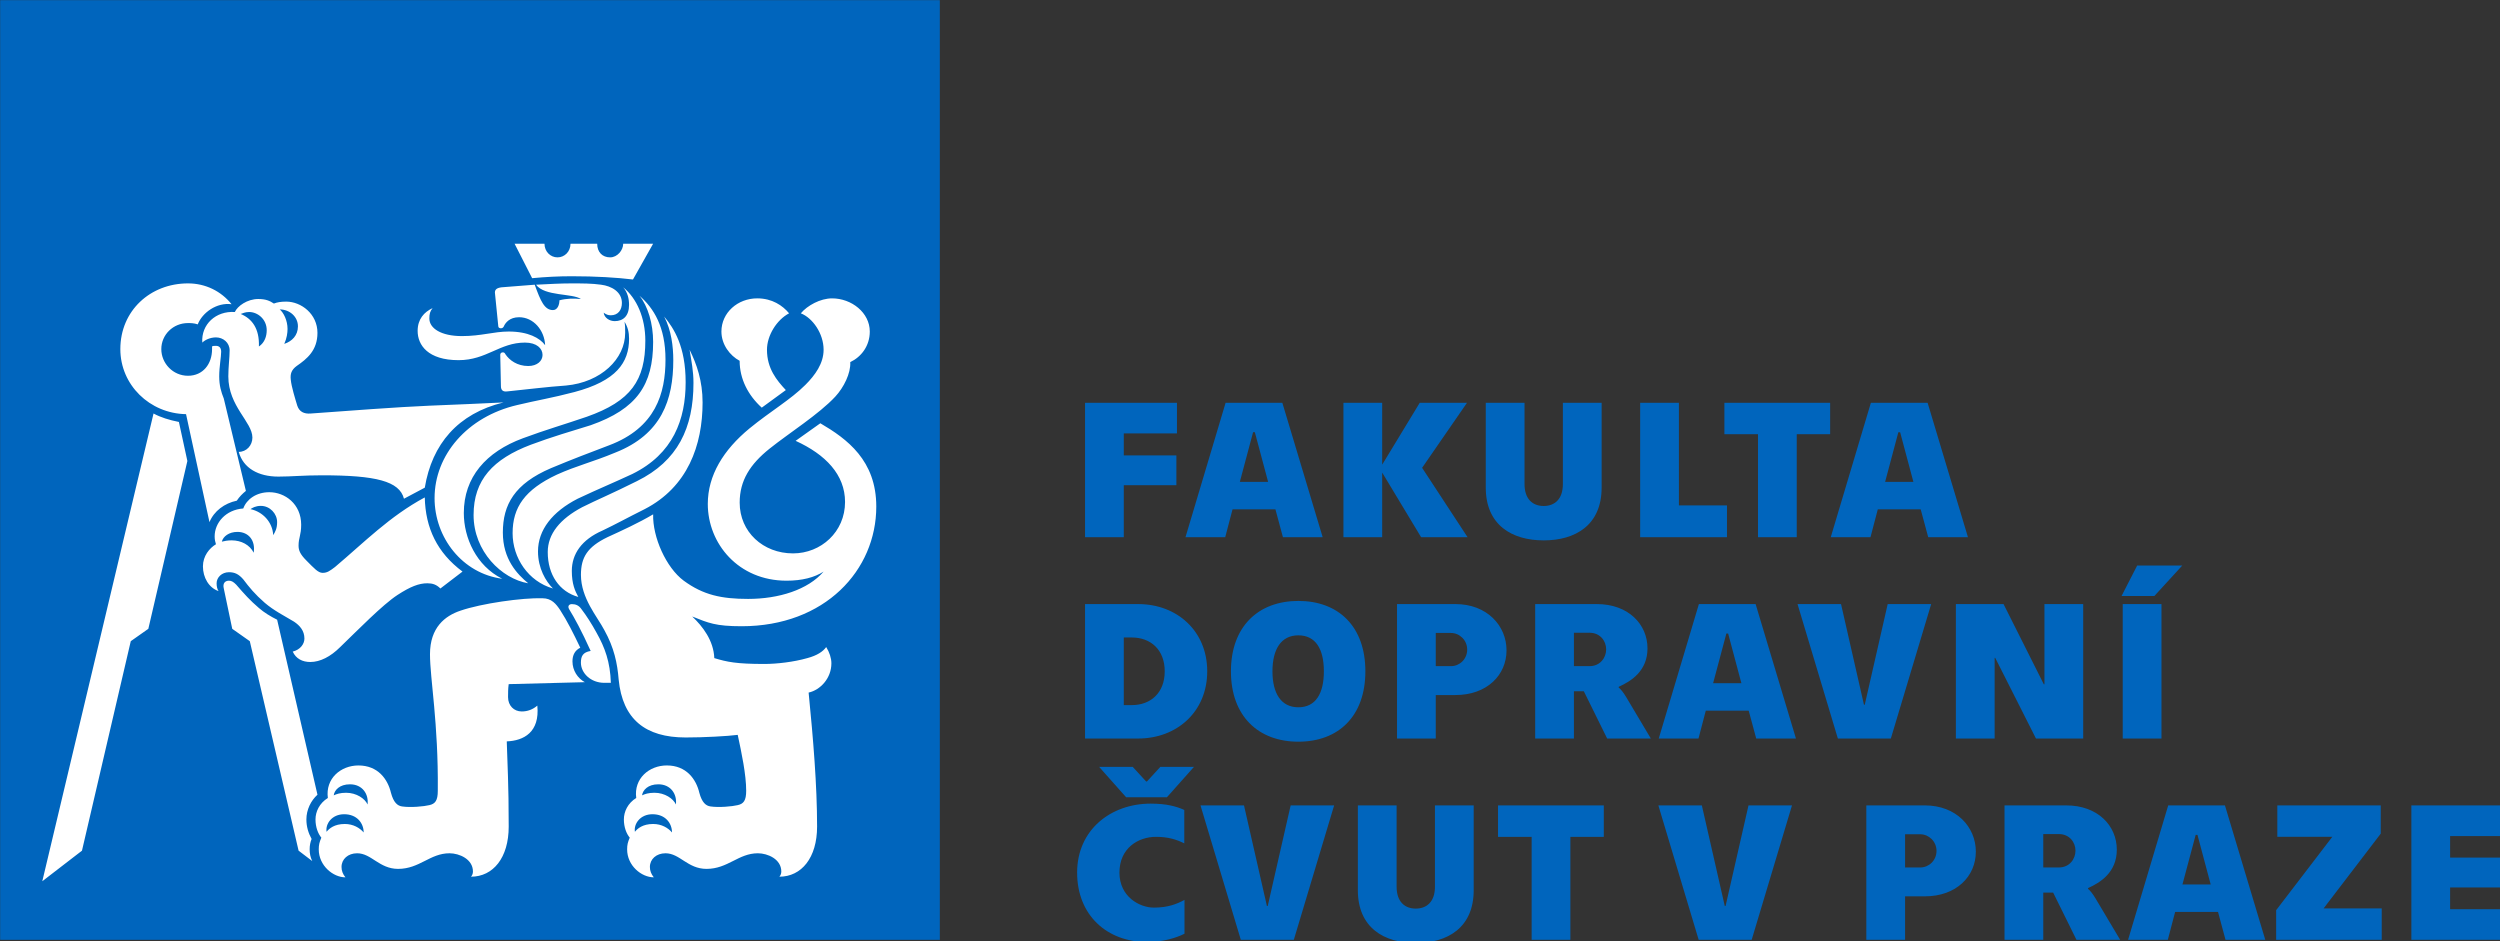
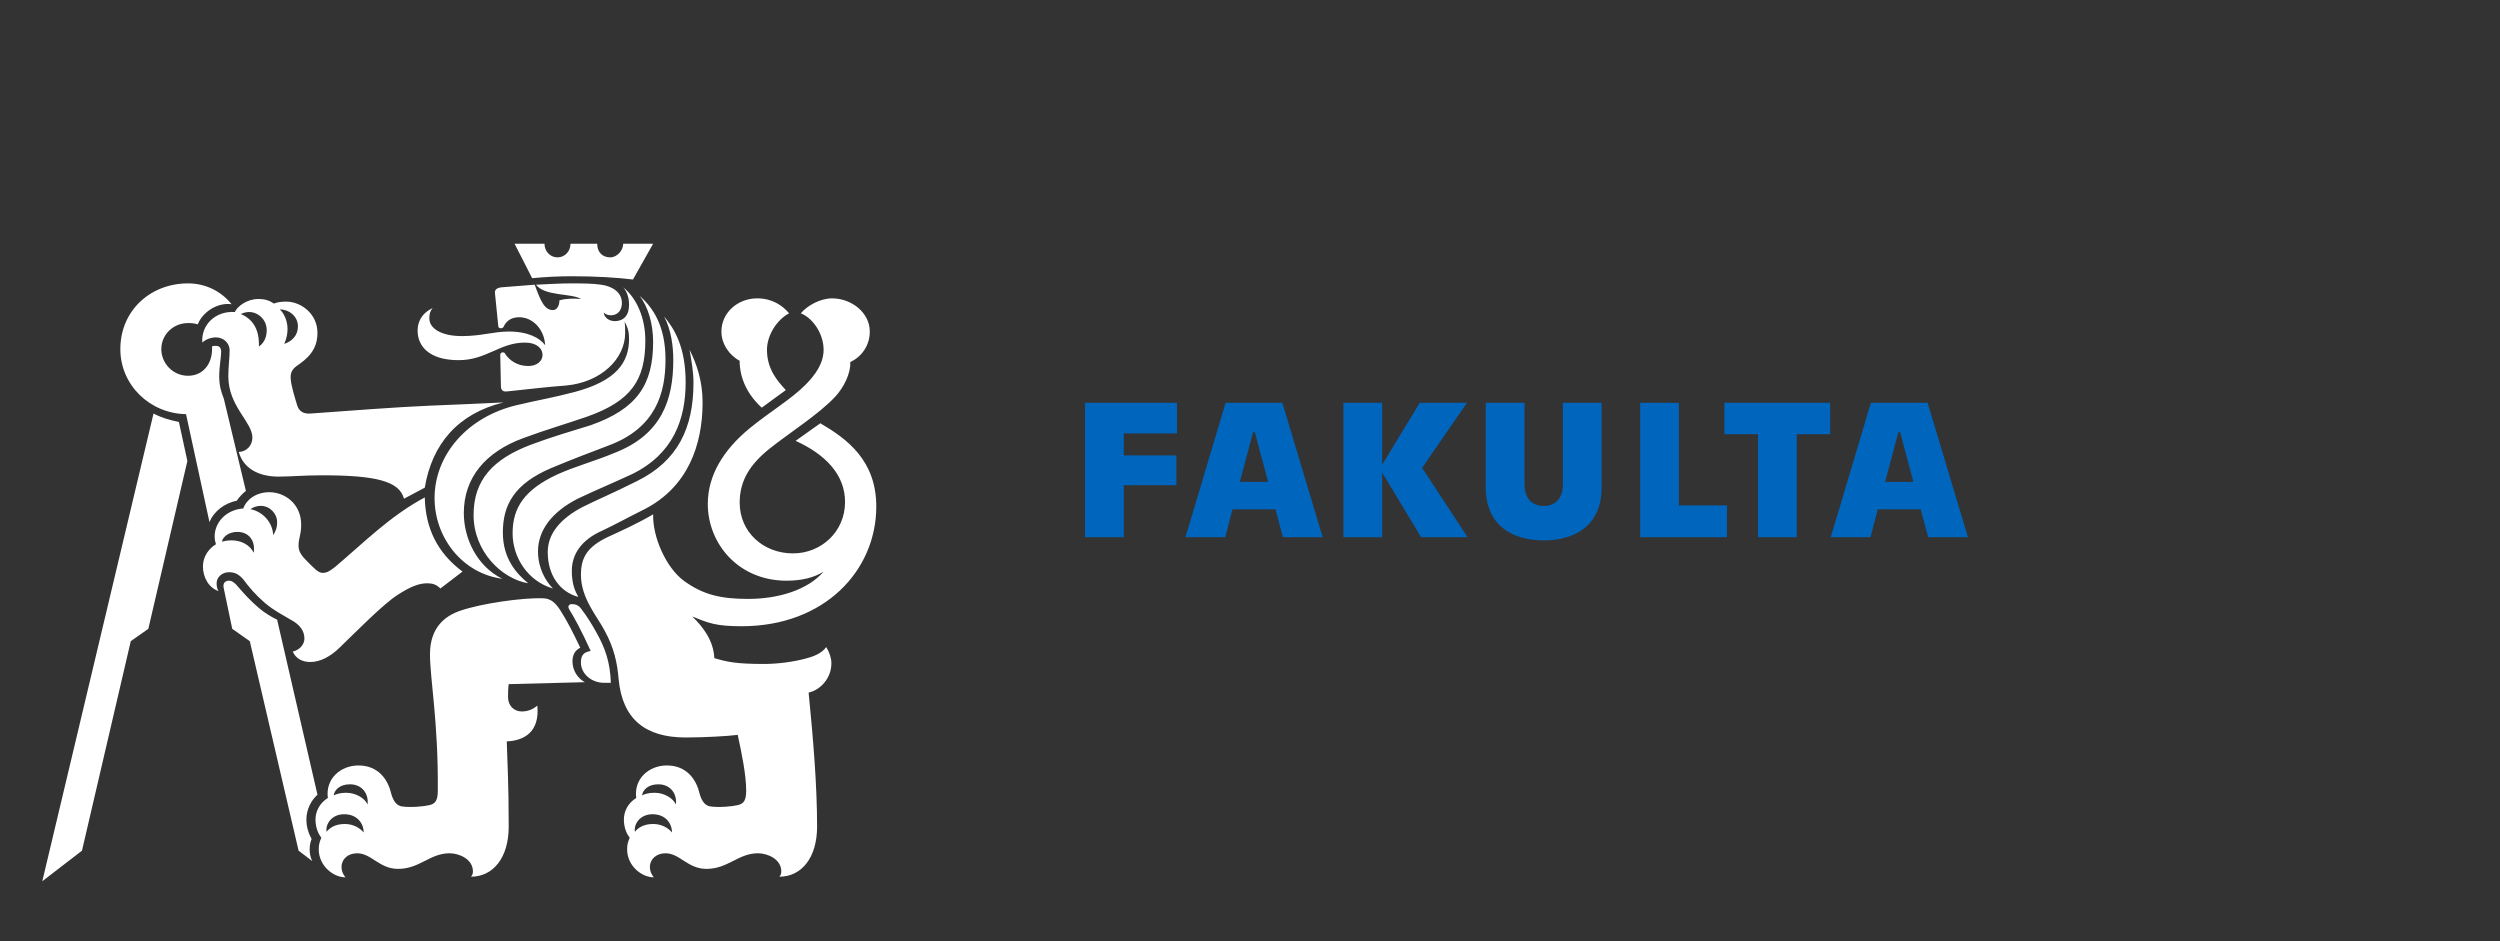
<svg xmlns="http://www.w3.org/2000/svg" xmlns:ns1="http://sodipodi.sourceforge.net/DTD/sodipodi-0.dtd" xmlns:ns2="http://www.inkscape.org/namespaces/inkscape" width="134.912mm" height="50.801mm" viewBox="0 0 134.912 50.801" version="1.1" id="svg1">
  <rect x="0" y="0" width="134.912" height="50.801" fill="#333333" stroke="none" />
  <ns1:namedview id="namedview1" pagecolor="#ffffff" bordercolor="#000000" borderopacity="0.25" ns2:showpageshadow="2" ns2:pageopacity="0.0" ns2:pagecheckerboard="0" ns2:deskcolor="#d1d1d1" ns2:document-units="mm" />
  <defs id="defs1" />
  <g ns2:label="Vrstva 1" ns2:groupmode="layer" id="layer1" transform="translate(-18.043,-80.226)">
    <g id="g5" transform="matrix(0.265,0,0,0.265,12.753,75.351)" ns2:export-filename="g5.png" ns2:export-xdpi="89.379997" ns2:export-ydpi="89.379997">
-       <rect x="19.994" y="18.427" fill="#0065bd" width="191.356" height="191.357" id="rect1" />
      <g id="g4">
        <path fill="#ffffff" d="m 175.089,101.41 4.902,-3.579 c -1.854,-1.986 -3.841,-4.371 -3.841,-8.214 0,-2.914 1.987,-6.094 4.504,-7.418 -1.324,-1.59 -3.446,-3.045 -6.491,-3.045 -3.976,0 -7.289,2.915 -7.289,6.755 0,2.649 1.724,4.903 3.711,5.961 0.001,3.71 1.725,7.02 4.504,9.54 m -26.227,-26.098 4.105,-7.288 h -6.094 c 0,1.324 -1.193,2.782 -2.652,2.782 -1.586,0 -2.646,-1.059 -2.646,-2.782 h -5.433 c 0,1.59 -1.191,2.782 -2.648,2.782 -1.457,0 -2.65,-1.192 -2.65,-2.782 h -6.094 l 3.578,7.021 c 2.783,-0.264 5.43,-0.395 8.081,-0.395 4.897,0 9.14,0.263 12.453,0.662 m -11.13,64.647 c -0.663,-1.191 -1.324,-2.65 -1.324,-5.298 0,-3.445 1.986,-6.36 6.227,-8.216 2.782,-1.324 4.899,-2.516 8.611,-4.37 8.743,-4.504 11.791,-12.982 11.791,-21.726 0,-4.371 -1.194,-7.817 -2.649,-10.731 0.395,2.385 0.793,4.374 0.793,6.757 0,9.142 -3.179,15.898 -11.525,20.004 -5.297,2.648 -7.95,3.709 -11.13,5.299 -4.5,2.384 -7.021,5.433 -7.021,9.142 -0.001,4.635 2.383,8.08 6.227,9.139 m -5.167,-1.721 c -1.456,-1.459 -3.045,-4.107 -3.045,-7.552 0,-4.371 2.912,-8.08 8.078,-10.731 4.505,-2.119 7.154,-3.18 11.126,-5.034 8.348,-4.106 10.864,-11.127 10.864,-18.677 0,-7.288 -2.383,-10.997 -4.372,-13.382 1.457,2.783 1.855,6.094 1.855,8.878 0,8.081 -2.382,15.101 -11.79,18.811 -4.77,1.986 -7.818,2.648 -11.924,4.502 -6.493,3.05 -9.008,6.626 -9.008,11.924 0.003,5.034 3.183,9.802 8.216,11.261 m -5.033,-1.061 c -2.255,-1.854 -5.168,-4.9 -5.168,-10.333 0,-5.695 2.385,-9.935 9.804,-13.114 4.772,-1.987 7.288,-2.915 11.792,-4.637 9.538,-3.577 11.524,-10.599 11.524,-17.488 0,-6.622 -2.385,-10.466 -5.3,-12.982 1.723,2.119 2.783,5.698 2.783,9.405 0,8.743 -3.312,13.646 -12.718,16.958 -3.841,1.192 -7.948,2.383 -12.188,3.973 -7.683,2.915 -11.658,7.153 -11.658,14.308 10e-4,7.42 5.696,12.984 11.129,13.91 m -5.3,-0.926 c -5.299,-2.65 -7.817,-8.346 -7.817,-13.382 0,-7.285 4.504,-12.452 12.054,-15.236 4.641,-1.721 8.348,-2.779 12.985,-4.369 9.009,-3.181 11.923,-7.419 11.923,-15.5 0,-4.637 -1.723,-8.61 -4.505,-10.862 0.926,1.059 1.192,2.383 1.192,3.577 0,2.252 -1.192,3.311 -2.915,3.311 -1.061,0 -2.122,-0.662 -2.252,-1.721 0.53,0.395 0.928,0.529 1.459,0.529 1.455,0 2.25,-1.061 2.25,-2.518 0,-2.252 -2.12,-3.445 -4.239,-3.709 -1.855,-0.266 -3.844,-0.266 -6.094,-0.266 -2.25,0 -4.372,0.133 -7.154,0.266 1.722,2.385 7.419,1.723 9.14,2.915 -1.459,-0.131 -2.915,-0.131 -4.374,0.263 0,0.93 -0.395,1.989 -1.322,1.989 -1.723,0 -2.518,-1.854 -3.709,-5.167 l -6.757,0.531 c -1.06,0.131 -1.457,0.53 -1.326,1.324 l 0.665,6.624 c 0,0.264 0.265,0.396 0.531,0.396 0.263,0 0.528,-0.133 0.66,-0.532 0.266,-0.529 1.063,-1.72 3.048,-1.72 2.914,0 5.167,2.65 5.297,5.695 -1.058,-1.455 -3.441,-2.781 -7.418,-2.781 -3.045,0 -5.562,0.928 -9.536,0.928 -4.239,0 -6.624,-1.59 -6.624,-3.576 0,-0.928 0.131,-1.459 0.662,-2.122 -1.723,0.795 -3.047,2.254 -3.047,4.637 0,2.914 2.121,5.963 8.345,5.963 5.696,0 8.348,-3.578 13.513,-3.578 2.385,0 3.578,1.191 3.578,2.518 0,1.191 -1.062,2.252 -2.914,2.252 -2.255,0 -3.84,-1.191 -4.637,-2.385 -0.133,-0.266 -0.266,-0.396 -0.531,-0.396 -0.395,0 -0.529,0.264 -0.529,0.529 l 0.135,6.358 c 0,0.795 0.395,1.193 1.324,1.061 3.973,-0.398 8.079,-0.928 11.923,-1.191 7.153,-0.662 12.056,-5.434 12.056,-10.731 0,-0.795 0,-1.459 -0.132,-2.252 0.66,1.06 0.926,2.119 0.926,3.443 0,4.903 -2.649,8.612 -11.126,10.864 -4.507,1.191 -7.818,1.721 -11.662,2.649 -10.2,2.385 -16.821,10.2 -16.821,18.944 -10e-4,8.082 5.694,15.368 13.775,16.428 M 77.851,88.426 c 0.532,-1.191 0.665,-2.252 0.665,-3.047 0,-1.722 -0.797,-3.311 -1.59,-3.973 1.987,0 3.708,1.455 3.708,3.444 -0.002,1.854 -1.193,3.047 -2.783,3.576 m 24.378,31.529 4.239,-2.252 c 1.457,-8.875 6.754,-15.101 16.029,-17.354 -4.901,0.264 -9.142,0.397 -15.102,0.662 -6.358,0.264 -16.824,1.061 -24.109,1.591 -1.459,0.132 -2.385,-0.399 -2.785,-1.591 -0.396,-1.324 -1.191,-3.842 -1.324,-5.299 -0.134,-1.192 0.133,-1.988 1.194,-2.782 2.117,-1.459 4.239,-3.18 4.239,-6.756 0,-3.842 -3.313,-6.358 -6.361,-6.358 -1.058,0 -1.854,0.131 -2.515,0.395 -0.798,-0.527 -1.59,-0.926 -3.18,-0.926 -2.255,0 -4.239,1.457 -4.77,2.648 -3.84,-0.264 -6.887,2.518 -6.624,6.228 0.53,-0.532 1.59,-1.059 2.784,-1.059 1.455,0 2.781,1.059 2.781,2.649 0,1.457 -0.265,3.313 -0.265,5.297 0,6.096 4.902,9.276 4.902,12.455 0,1.59 -1.193,2.914 -2.783,2.914 0.928,3.313 3.975,5.034 8.081,5.034 2.65,0 5.035,-0.264 8.876,-0.264 10.996,0.001 15.763,1.192 16.693,4.768 m 40.8,37.492 h 1.329 c -0.137,-4.241 -1.194,-7.155 -2.915,-10.201 -0.93,-1.722 -2.122,-3.575 -3.05,-4.771 -0.528,-0.793 -1.193,-1.057 -1.986,-1.057 -0.531,0 -0.928,0.395 -0.531,1.057 1.062,1.723 2.517,4.373 4.373,8.479 -1.589,0.267 -1.988,1.062 -1.988,2.387 0,2.117 1.988,4.106 4.768,4.106 M 72.686,88.956 c 0.131,-3.709 -1.457,-5.695 -3.709,-6.623 0.396,-0.133 0.926,-0.399 1.722,-0.399 1.723,0 3.578,1.459 3.578,3.711 -0.001,1.191 -0.399,2.516 -1.591,3.311 m 84.917,93.263 c -0.529,-1.191 -2.252,-2.383 -4.371,-2.383 -1.194,0 -1.987,0.264 -2.519,0.529 0.133,-1.061 1.193,-2.252 3.313,-2.252 2.517,0 3.841,1.987 3.577,4.106 m -0.795,5.697 c -0.795,-0.927 -2.117,-1.723 -3.841,-1.723 -2.121,0 -3.18,0.928 -3.711,1.591 -0.263,-1.591 1.061,-3.577 3.579,-3.577 2.649,0 3.973,1.854 3.973,3.709 M 62.619,124.723 c 0.926,-2.253 3.045,-3.84 5.563,-4.368 0.527,-0.798 1.191,-1.458 1.855,-1.99 L 65.533,99.553 c -0.531,-1.323 -0.93,-2.647 -0.93,-4.504 0,-1.984 0.398,-3.973 0.398,-5.032 0,-0.928 -0.53,-1.191 -1.059,-1.191 -0.398,0 -0.665,0 -0.795,0.13 v 0.532 c 0,3.045 -1.857,5.43 -4.903,5.43 -3.045,0 -5.432,-2.516 -5.432,-5.43 0,-2.915 2.387,-5.301 5.432,-5.301 0.53,0 1.194,0 1.987,0.265 0.928,-2.383 3.842,-4.504 6.887,-4.105 -2.117,-2.651 -5.297,-4.241 -8.874,-4.241 -7.684,0 -13.776,5.565 -13.776,13.382 0,7.284 5.961,13.115 13.38,13.247 z m 20.533,28.483 c 1.987,0 4.105,-1.061 6.092,-3.045 3.577,-3.445 8.612,-8.612 11.66,-10.601 2.648,-1.721 4.371,-2.384 6.092,-2.384 1.06,0 1.857,0.267 2.65,1.062 l 4.504,-3.445 c -5.167,-3.844 -7.551,-8.876 -7.684,-15.102 -7.153,3.84 -12.32,9.142 -18.283,14.173 -1.059,0.797 -1.588,1.191 -2.517,1.191 -0.928,0 -1.722,-0.925 -3.312,-2.516 -1.324,-1.324 -1.59,-2.119 -1.59,-3.046 0,-1.589 0.532,-2.121 0.532,-4.239 0,-4.239 -3.311,-6.624 -6.491,-6.624 -2.651,0 -4.637,1.457 -5.3,3.312 -3.578,0.265 -5.83,2.915 -5.83,5.693 0,0.664 0.134,1.196 0.267,1.591 -1.324,0.797 -2.652,2.385 -2.652,4.507 0,2.252 1.193,4.37 3.182,5.033 -0.268,-0.399 -0.398,-0.928 -0.398,-1.591 0,-1.19 1.06,-2.252 2.518,-2.252 1.192,0 1.987,0.398 2.915,1.458 1.192,1.589 2.385,3.046 4.372,4.77 1.856,1.59 3.973,2.648 5.961,3.842 1.191,0.793 2.117,1.854 2.117,3.444 0,1.061 -0.793,2.252 -2.382,2.651 0.661,1.456 1.987,2.118 3.577,2.118 m -7.551,-25.833 c -0.133,-2.65 -2.119,-4.767 -4.637,-5.298 0.398,-0.267 1.059,-0.661 2.119,-0.661 1.854,0 3.313,1.589 3.313,3.309 0,1.326 -0.399,1.989 -0.795,2.65 m 14.705,69.684 c -0.531,-0.663 -0.795,-1.325 -0.795,-2.12 0,-1.588 1.324,-2.78 3.178,-2.78 2.915,0 4.505,3.179 8.349,3.179 4.371,0 6.489,-3.179 10.463,-3.179 1.989,0 4.772,1.192 4.772,3.709 0,0.398 -0.137,0.795 -0.398,1.06 4.504,0 7.68,-3.842 7.68,-10.201 0,-8.876 -0.262,-12.453 -0.395,-17.354 3.446,-0.133 6.755,-1.856 6.224,-7.286 -0.926,0.793 -1.985,1.192 -3.176,1.192 -1.59,0 -2.784,-1.192 -2.784,-2.915 0,-0.797 0,-1.723 0.131,-2.65 l 15.501,-0.398 c -1.458,-0.794 -2.516,-2.384 -2.516,-4.237 0,-1.324 0.529,-2.252 1.59,-2.783 -1.459,-3.046 -2.65,-5.43 -4.106,-7.682 -0.796,-1.192 -1.723,-2.387 -3.579,-2.387 -4.107,-0.132 -12.452,1.06 -16.693,2.519 -3.178,1.059 -6.226,3.444 -6.226,8.874 0,5.036 1.722,13.912 1.589,27.82 0,1.99 -0.53,2.651 -1.721,2.915 -1.061,0.266 -3.842,0.529 -5.565,0.266 -0.926,-0.135 -1.724,-0.794 -2.252,-2.781 -0.663,-2.783 -2.649,-5.565 -6.624,-5.565 -3.579,0 -6.755,2.651 -6.226,6.624 -1.723,1.061 -2.517,2.784 -2.517,4.371 0,1.59 0.528,2.915 1.191,3.71 -0.396,0.928 -0.527,1.457 -0.527,2.385 0.001,3.31 2.916,5.694 5.432,5.694 M 71.623,130.949 c -0.792,-1.587 -2.515,-2.515 -4.504,-2.515 -0.792,0 -1.455,0.133 -1.985,0.263 0.264,-1.061 1.458,-1.985 3.181,-1.985 2.252,0 3.707,1.723 3.308,4.237 m 23.187,51.27 c -0.531,-1.191 -2.252,-2.383 -4.372,-2.383 -1.193,0 -1.989,0.264 -2.518,0.529 0.13,-1.061 1.193,-2.252 3.312,-2.252 2.517,0 3.841,1.987 3.578,4.106 m -11.263,11.526 c -0.395,-0.794 -0.528,-1.589 -0.528,-2.385 0,-0.795 0.133,-1.457 0.396,-2.119 -0.662,-1.193 -1.061,-2.518 -1.061,-3.976 0,-1.985 0.931,-3.839 2.255,-5.033 l -8.214,-35.637 c -1.326,-0.662 -2.65,-1.457 -3.709,-2.384 -1.855,-1.591 -2.914,-2.783 -4.637,-4.769 -0.531,-0.529 -0.93,-0.795 -1.457,-0.795 -0.797,0 -1.324,0.528 -1.058,1.59 l 1.721,8.211 3.576,2.519 9.935,42.658 z m 10.47,-5.829 c -0.798,-0.927 -2.122,-1.723 -3.844,-1.723 -2.122,0 -3.18,0.928 -3.711,1.591 -0.262,-1.591 1.062,-3.577 3.578,-3.577 2.648,0 3.977,1.854 3.977,3.709 m -65.446,9.936 8.081,-6.226 9.936,-42.658 3.577,-2.519 7.95,-34.176 -1.724,-7.949 c -1.989,-0.398 -3.711,-0.928 -5.167,-1.722 z m 124.528,-0.795 c -0.529,-0.663 -0.795,-1.325 -0.795,-2.12 0,-1.588 1.324,-2.78 3.18,-2.78 2.915,0 4.504,3.179 8.346,3.179 4.369,0 6.491,-3.179 10.463,-3.179 1.989,0 4.771,1.192 4.771,3.709 0,0.398 -0.133,0.795 -0.396,1.06 4.504,0 7.683,-3.842 7.683,-10.201 0,-8.478 -0.793,-17.883 -1.723,-27.291 2.385,-0.528 4.637,-2.914 4.637,-5.961 0,-1.059 -0.394,-2.252 -1.058,-3.311 -0.665,0.929 -1.856,1.721 -3.841,2.252 -2.783,0.793 -6.228,1.191 -8.747,1.191 -5.696,0 -7.55,-0.398 -10.198,-1.191 -0.135,-3.576 -2.385,-6.492 -4.505,-8.479 3.311,1.325 4.769,1.987 10.068,1.987 16.956,0 27.422,-11.393 27.422,-24.376 0,-9.407 -5.961,-13.777 -11.394,-16.957 l -5.033,3.577 c 6.094,2.781 10.067,6.887 10.067,12.451 0,6.096 -4.898,10.47 -10.595,10.47 -6.096,0 -10.864,-4.374 -10.864,-10.335 0,-4.504 2.118,-7.816 6.092,-10.996 3.976,-3.178 10.07,-7.021 13.383,-10.597 1.723,-1.857 3.178,-4.771 3.045,-7.024 2.252,-1.059 3.976,-3.309 3.976,-6.225 0,-3.84 -3.708,-6.755 -7.683,-6.755 -2.387,0 -5.034,1.456 -6.361,3.045 2.387,0.928 4.639,4.105 4.639,7.418 0,2.784 -1.721,5.167 -3.709,7.153 -3.048,3.049 -7.021,5.301 -11.394,8.878 -5.299,4.372 -8.48,9.539 -8.48,15.367 0,8.08 6.228,15.633 16.029,15.633 3.18,0 5.698,-0.662 7.554,-1.855 -3.18,3.709 -9.14,5.565 -15.367,5.565 -5.435,0 -9.142,-0.798 -13.115,-3.71 -3.579,-2.649 -6.359,-8.876 -6.228,-13.514 -2.915,1.724 -6.359,3.311 -9.274,4.638 -4.108,1.986 -5.432,4.106 -5.432,7.683 0,4.769 3.313,8.479 4.768,11.261 1.989,3.576 2.651,6.756 2.915,10.068 0.798,8.082 5.435,11.791 13.646,11.791 3.711,0 8.61,-0.267 10.599,-0.531 0.795,3.711 1.723,8.08 1.723,11.393 0,1.99 -0.531,2.651 -1.723,2.915 -1.058,0.266 -3.842,0.529 -5.563,0.266 -0.926,-0.135 -1.723,-0.794 -2.254,-2.781 -0.661,-2.783 -2.648,-5.565 -6.622,-5.565 -3.578,0 -6.756,2.651 -6.227,6.624 -1.724,1.061 -2.518,2.784 -2.518,4.371 0,1.59 0.529,2.915 1.193,3.71 -0.398,0.928 -0.53,1.457 -0.53,2.385 -0.002,3.31 2.914,5.694 5.43,5.694" id="path1" />
-         <path fill="#0065bd" d="m 511.015,209.784 h 18.882 v -6.239 h -10.99 v -4.43 h 10.626 v -6.076 h -10.626 v -4.39 h 10.99 v -6.24 h -18.882 z m -27.536,0 h 21.498 v -6.398 H 493.14 l 11.636,-15.221 v -5.756 h -21.057 v 6.4 h 11.192 l -11.433,14.937 v 6.038 z m -19.084,-11.272 2.698,-10.105 h 0.363 l 2.694,10.105 z m 8.776,11.272 h 8.095 l -8.214,-27.375 h -11.555 l -8.173,27.375 h 8.093 l 1.489,-5.677 h 8.736 z M 436.055,195.05 v -6.803 h 3.179 c 2.134,0 3.38,1.65 3.38,3.381 0,1.731 -1.246,3.422 -3.38,3.422 z m -7.892,14.734 h 7.892 v -9.622 h 2.011 l 4.751,9.622 h 8.897 l -5.033,-8.453 c -0.522,-0.887 -1.168,-1.69 -1.53,-1.933 l 0.041,-0.163 c 2.414,-1.085 5.836,-3.141 5.836,-7.809 0,-4.912 -3.902,-9.018 -10.304,-9.018 H 428.163 Z M 407.914,195.05 v -6.762 h 3.099 c 1.731,0 3.302,1.447 3.302,3.38 0,1.974 -1.57,3.382 -3.302,3.382 z m -7.892,14.734 h 7.892 v -8.856 h 4.025 c 6.401,0 10.385,-4.066 10.385,-9.1 0,-5.03 -3.983,-9.419 -10.385,-9.419 h -11.917 z m -34.139,0 h 10.79 l 8.212,-27.375 h -8.856 l -4.671,20.492 h -0.161 l -4.669,-20.492 h -8.856 z m -34.018,0 h 7.892 V 188.81 h 6.802 v -6.4 h -21.538 v 6.4 h 6.845 v 20.974 z m -23.593,0.645 c 6.441,0 11.796,-3.101 11.796,-10.749 v -17.271 h -7.89 v 16.548 c 0,3.098 -1.69,4.467 -3.906,4.467 -2.214,0 -3.903,-1.369 -3.903,-4.467 v -16.548 h -7.892 v 17.271 c 0.001,7.648 5.357,10.749 11.795,10.749 m -35.626,-0.645 h 10.788 l 8.213,-27.375 h -8.855 l -4.671,20.492 h -0.162 l -4.669,-20.492 h -8.858 z m -19.123,0.444 c 3.262,0 5.999,-0.847 7.651,-1.689 v -6.886 c -1.571,0.847 -3.384,1.57 -6.243,1.57 -2.856,0 -7.005,-2.174 -7.005,-7.128 0,-4.95 3.786,-7.285 7.448,-7.285 2.496,0 4.228,0.564 5.756,1.33 v -6.806 c -1.609,-0.724 -3.621,-1.287 -6.842,-1.287 -8.092,0 -14.979,5.313 -14.979,14.048 0.001,8.738 6.162,14.133 14.214,14.133 m -4.228,-29.47 h 8.292 l 5.518,-6.2 h -6.846 l -2.736,2.981 h -0.161 l -2.738,-2.981 h -6.842 z" id="path2" />
-         <path fill="#0065bd" d="m 452.236,168.789 h 7.892 v -27.377 h -7.892 z m -0.239,-29.025 h 6.683 l 5.677,-6.2 h -9.179 z m -33.738,29.025 h 7.892 v -16.424 h 0.121 l 8.295,16.424 h 9.619 v -27.377 h -7.89 v 16.348 h -0.12 l -8.212,-16.348 h -9.705 z m -24.033,0 h 10.789 l 8.214,-27.377 h -8.857 l -4.67,20.492 h -0.163 l -4.667,-20.492 h -8.858 z m -25.404,-11.272 2.698,-10.105 h 0.363 l 2.696,10.105 z m 8.778,11.272 h 8.091 l -8.213,-27.377 h -11.553 l -8.174,27.377 h 8.093 l 1.488,-5.676 h 8.736 z m -37.121,-14.735 v -6.804 h 3.183 c 2.135,0 3.38,1.65 3.38,3.384 0,1.731 -1.245,3.42 -3.38,3.42 z m -7.89,14.735 h 7.89 v -9.621 h 2.017 l 4.749,9.621 h 8.896 l -5.032,-8.455 c -0.522,-0.885 -1.168,-1.69 -1.53,-1.932 l 0.042,-0.16 c 2.415,-1.088 5.837,-3.139 5.837,-7.81 0,-4.913 -3.906,-9.021 -10.307,-9.021 H 332.589 Z M 312.34,154.054 v -6.762 h 3.099 c 1.732,0 3.303,1.449 3.303,3.383 0,1.972 -1.57,3.379 -3.303,3.379 z m -7.888,14.735 h 7.888 v -8.856 h 4.027 c 6.397,0 10.385,-4.065 10.385,-9.1 0,-5.032 -3.987,-9.421 -10.385,-9.421 H 304.452 Z M 284.36,162.43 c -3.503,0 -5.274,-2.818 -5.274,-7.326 0,-4.511 1.771,-7.327 5.274,-7.327 3.542,0 5.195,2.816 5.195,7.327 10e-4,4.507 -1.653,7.326 -5.195,7.326 m 0,7.005 c 8.173,0 13.647,-5.194 13.647,-14.331 0,-9.141 -5.475,-14.334 -13.647,-14.334 -8.135,0 -13.729,5.193 -13.729,14.334 0.001,9.136 5.595,14.331 13.729,14.331 m -35.547,-7.451 v -13.768 h 1.649 c 3.786,0 6.684,2.458 6.684,6.887 0,4.427 -2.898,6.881 -6.684,6.881 z m -7.892,6.805 h 10.829 c 7.851,0 14.053,-5.434 14.053,-13.686 0,-8.254 -6.203,-13.691 -14.053,-13.691 h -10.829 z" id="path3" />
        <path fill="#0065bd" d="m 403.849,116.522 2.694,-10.106 h 0.364 l 2.698,10.106 z m 8.778,11.274 h 8.091 l -8.216,-27.376 h -11.553 l -8.173,27.376 h 8.091 l 1.489,-5.676 h 8.738 z m -34.665,0 h 7.89 v -20.977 h 6.804 v -6.399 h -21.537 v 6.399 h 6.844 v 20.977 z m -23.994,0 h 17.675 v -6.483 h -9.785 V 100.42 h -7.89 z m -19.647,0.644 c 6.442,0 11.799,-3.1 11.799,-10.75 v -17.27 h -7.892 v 16.545 c 0,3.1 -1.691,4.47 -3.907,4.47 -2.215,0 -3.904,-1.37 -3.904,-4.47 V 100.42 h -7.892 v 17.271 c 0,7.65 5.355,10.749 11.796,10.749 m -15.499,-0.644 -9.261,-14.133 9.142,-13.243 h -9.623 l -7.65,12.601 V 100.42 h -7.89 v 27.376 h 7.89 V 114.63 l 7.931,13.166 z m -46.378,-11.274 2.696,-10.106 h 0.363 l 2.7,10.106 z m 8.776,11.274 h 8.095 l -8.216,-27.376 h -11.553 l -8.172,27.376 h 8.091 l 1.492,-5.676 h 8.736 z M 240.921,100.42 v 27.376 h 7.892 v -10.589 h 10.708 v -6.079 h -10.708 v -4.469 h 10.829 v -6.239 z" id="path4" />
      </g>
    </g>
  </g>
</svg>